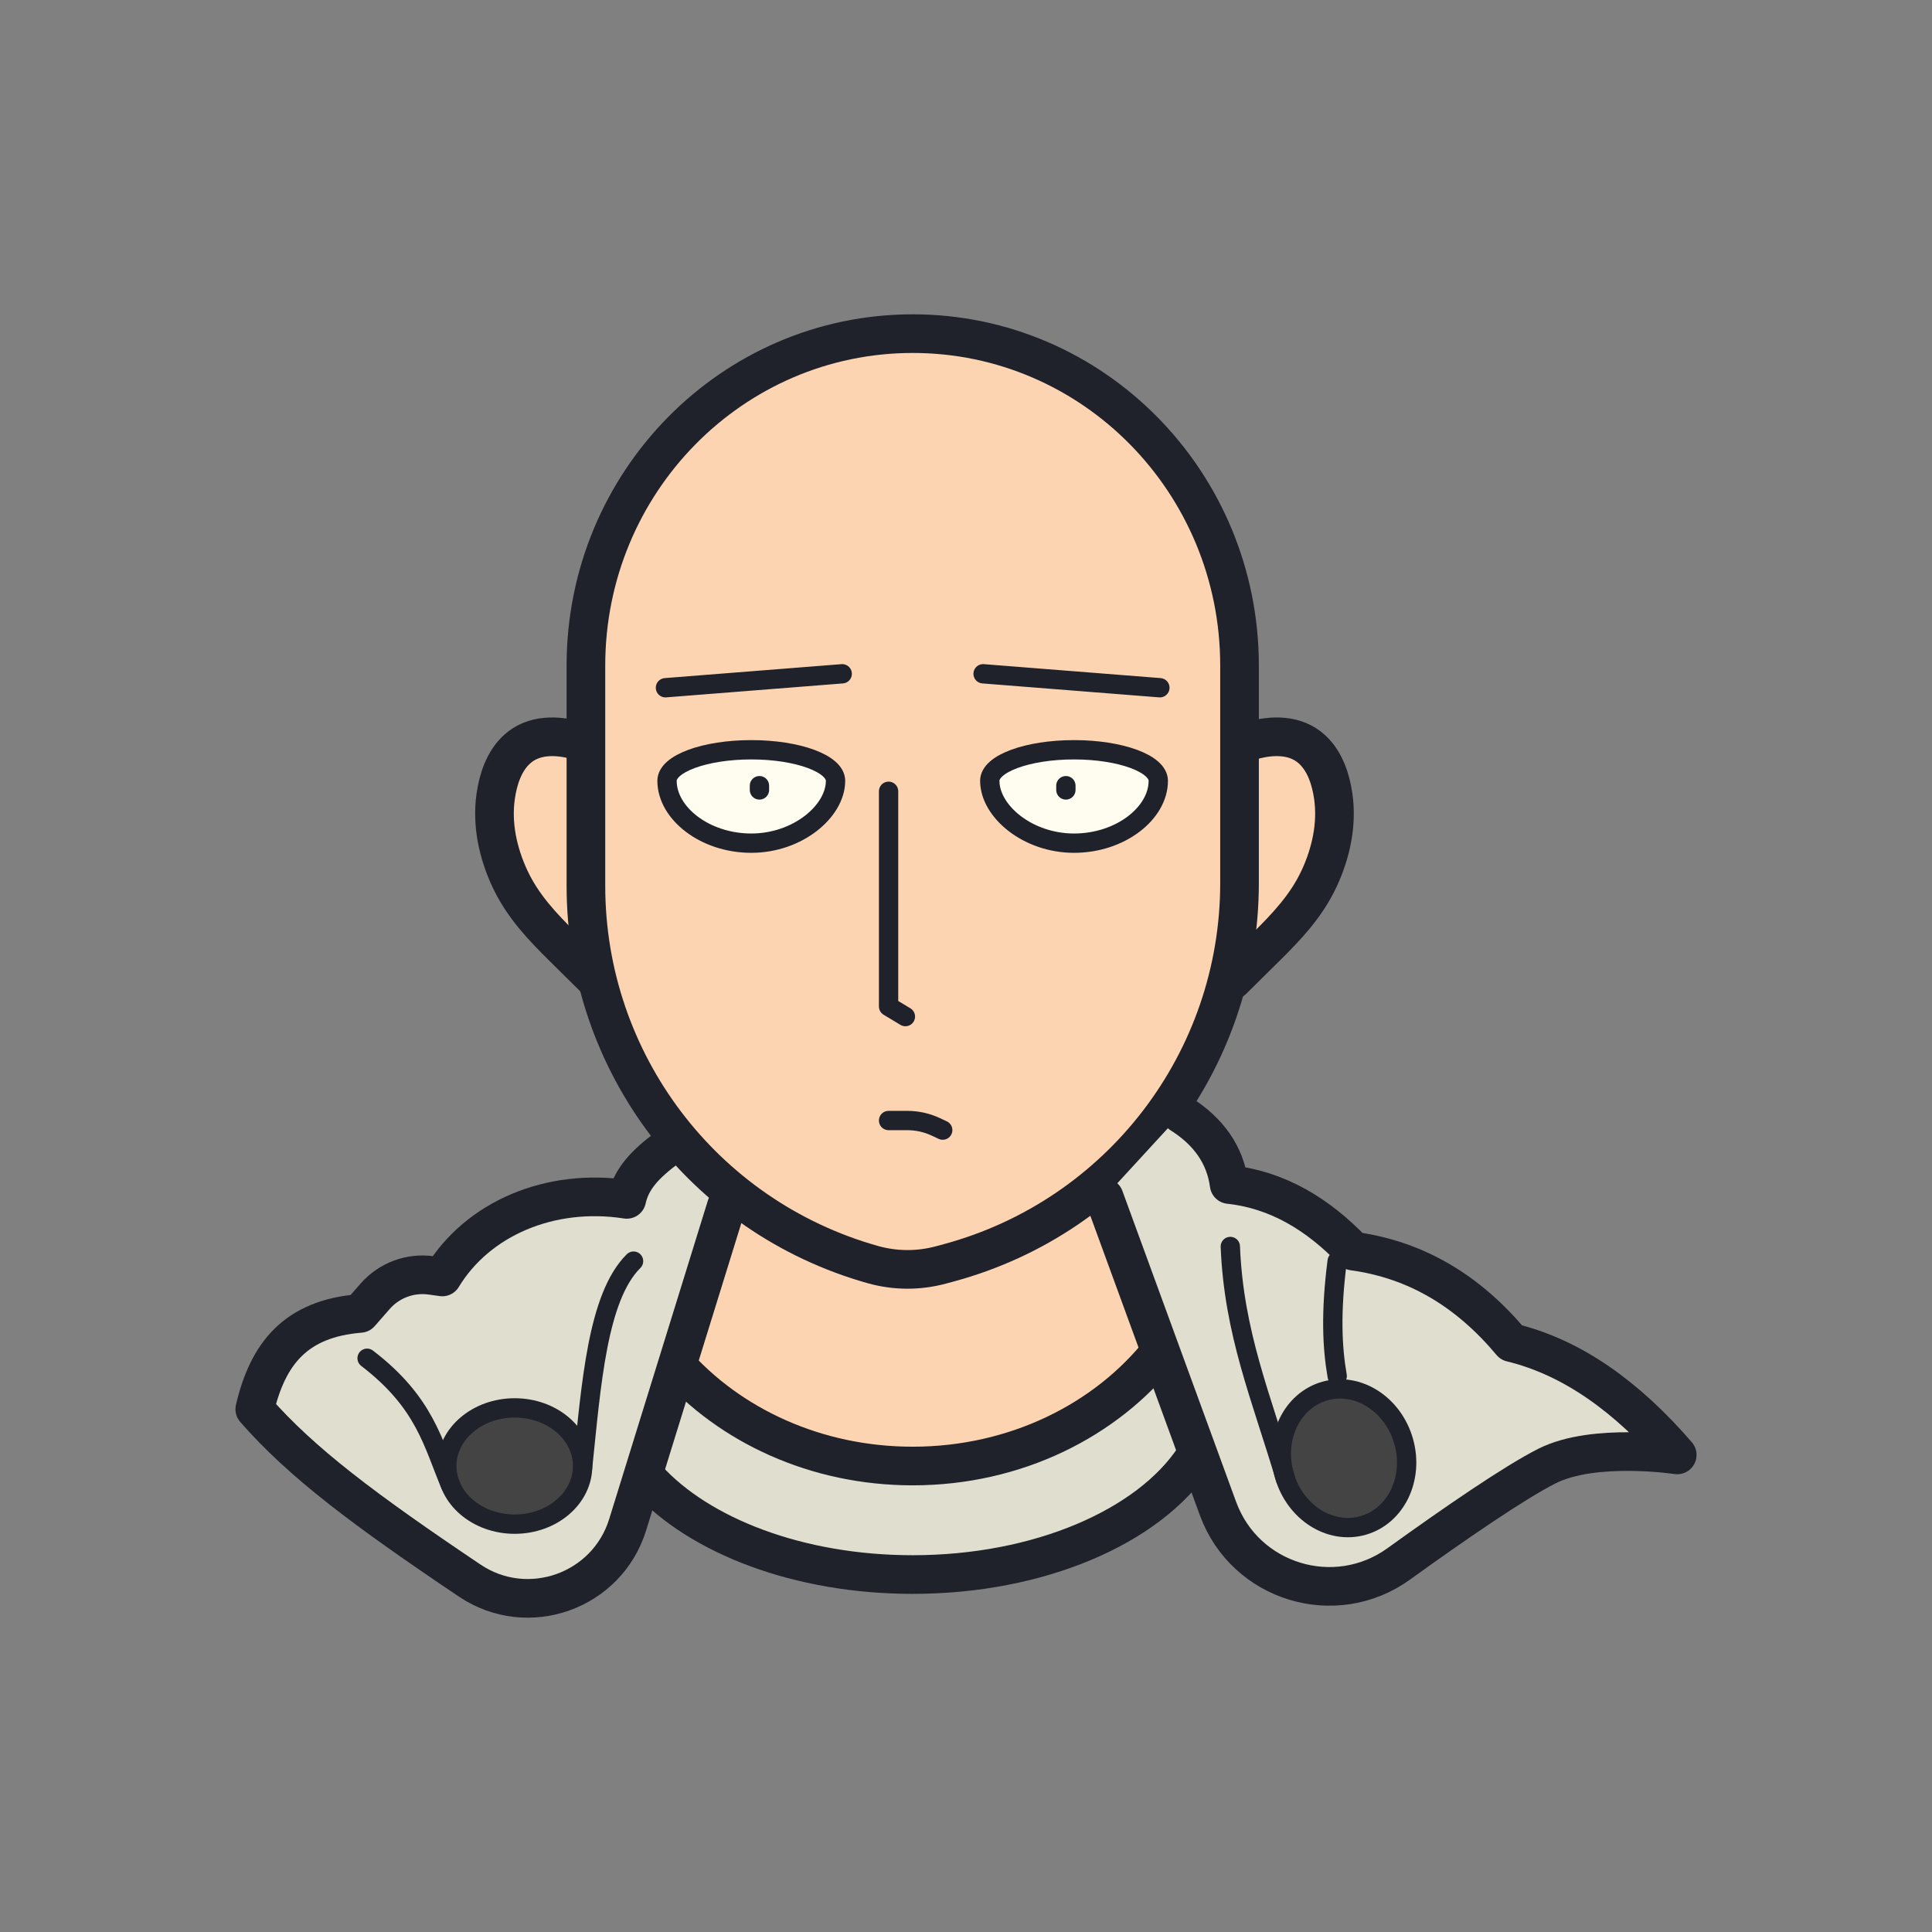
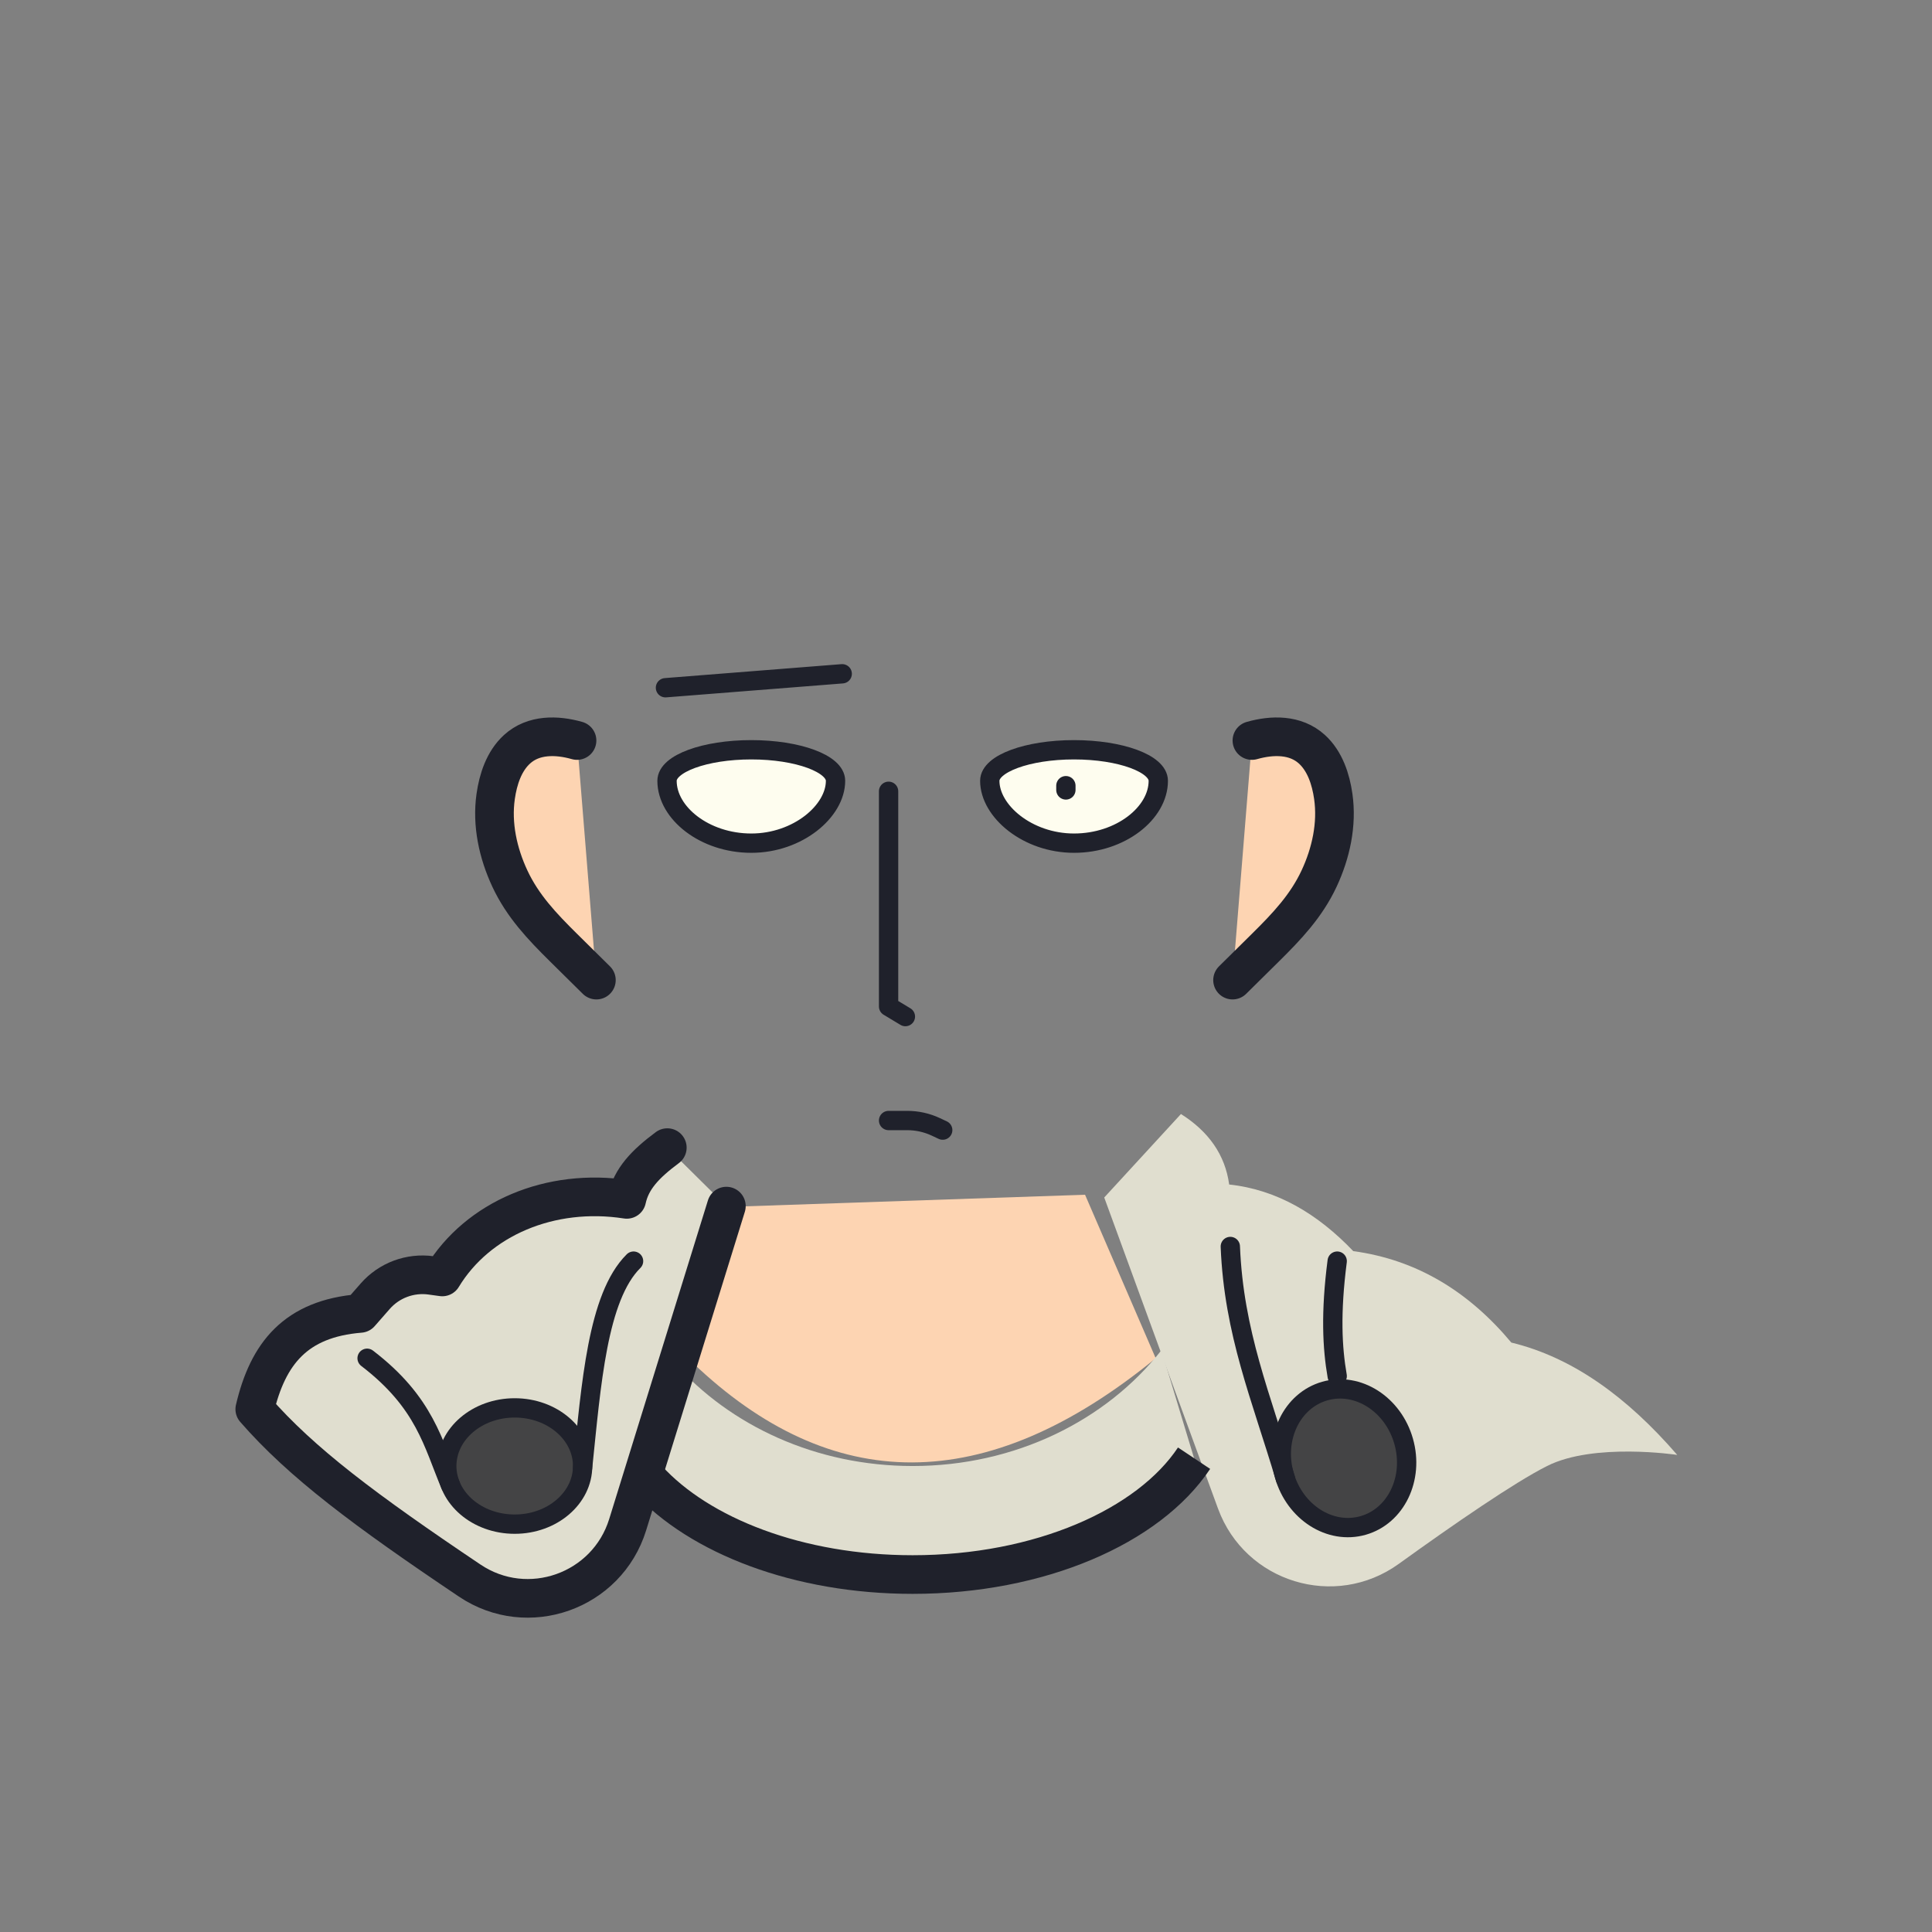
<svg xmlns="http://www.w3.org/2000/svg" viewBox="0 0 100 100" width="100px" height="100px">
  <rect x="0" y="0" width="100" height="100" fill="#808080" stroke="none" />
  <path fill="#fdd4b2" d="M38.351,62.447l-2.507,8.081c7.176,6.856,15.142,6.998,23.976-0.225l-3.658-8.464L38.351,62.447z" />
  <path fill="#e0decf" d="M61.805,75.476c-2.353,3.534-7.989,6.022-14.566,6.022c-5.896,0-11.035-2-13.731-4.959l1.391-6.009 c2.883,3.26,7.339,5.351,12.34,5.351c5.322,0,10.027-2.368,12.875-5.993L61.805,75.476z" />
  <path fill="#fdd4b2" stroke="#1f212b" stroke-linecap="round" stroke-linejoin="round" stroke-miterlimit="10" stroke-width="2" d="M29.867,38.329c-1.049-0.297-2.254-0.324-3.106,0.453c-0.677,0.617-0.98,1.56-1.105,2.44c-0.207,1.45,0.121,2.94,0.735,4.255 c0.662,1.418,1.674,2.482,2.774,3.569c0.568,0.561,1.136,1.123,1.704,1.684" />
  <path fill="#fdd4b2" stroke="#1f212b" stroke-linecap="round" stroke-linejoin="round" stroke-miterlimit="10" stroke-width="2" d="M64.799,38.329c1.049-0.297,2.254-0.324,3.106,0.453c0.677,0.617,0.98,1.56,1.105,2.44c0.207,1.45-0.121,2.94-0.735,4.255 c-0.662,1.418-1.674,2.482-2.774,3.569c-0.568,0.561-1.136,1.123-1.704,1.684" />
  <path fill="#e0decf" d="M37.597,62.428l-5.11,16.493c-1.071,3.455-5.172,4.908-8.174,2.89 c-5.428-3.648-8.708-6.098-11.126-8.871c0.676-2.885,2.118-4.688,5.454-4.958l0.782-0.892c0.721-0.822,1.808-1.226,2.891-1.076 l0.578,0.08c1.829-3.021,5.589-4.628,9.549-4.015c0.232-1.064,0.952-1.825,2.099-2.678" />
-   <path fill="#fdd4b2" stroke="#1f212b" stroke-miterlimit="10" stroke-width="2" d="M47.242,17.269 c-9.342,0-16.915,7.692-16.915,17.18v11.403c0,9.126,6.072,17.138,14.858,19.605c1.15,0.323,2.365,0.328,3.518,0.016l0.418-0.113 c8.875-2.405,15.037-10.46,15.037-19.655V34.449C64.157,24.961,56.584,17.269,47.242,17.269z" />
  <path fill="none" stroke="#1f212b" stroke-linecap="round" stroke-linejoin="round" stroke-miterlimit="10" stroke-width="2" d="M37.597,62.428l-5.11,16.493c-1.071,3.455-5.172,4.908-8.174,2.89c-5.428-3.648-8.708-6.098-11.126-8.871 c0.676-2.885,2.118-4.688,5.454-4.958l0.782-0.892c0.721-0.822,1.808-1.226,2.891-1.076l0.578,0.08 c1.829-3.021,5.589-4.628,9.549-4.015c0.232-1.064,0.952-1.825,2.099-2.678" />
  <ellipse cx="26.641" cy="75.881" fill="#444445" stroke="#1f212b" stroke-miterlimit="10" rx="3.516" ry="3.009" />
  <path fill="none" stroke="#1f212b" stroke-linecap="round" stroke-linejoin="round" stroke-miterlimit="10" d="M32.793,65.276 c-1.874,1.862-2.189,6.386-2.637,10.682" />
  <path fill="#e0decf" d="M57.155,61.982l5.891,16.108c1.403,3.814,6.053,5.234,9.351,2.858 c2.877-2.073,5.985-4.213,7.678-5.067c2.434-1.228,6.738-0.575,6.738-0.575c-2.583-2.989-5.413-5.048-8.587-5.815 c-2.193-2.624-4.877-4.285-8.181-4.733c-1.837-1.922-3.935-3.179-6.423-3.448c-0.209-1.538-1.063-2.743-2.496-3.649" />
  <path fill="none" stroke="#1f212b" stroke-linecap="round" stroke-linejoin="round" stroke-miterlimit="10" d="M19.001,70.303 c3.009,2.3,3.409,4.423,4.32,6.569" />
-   <path fill="none" stroke="#1f212b" stroke-linecap="round" stroke-linejoin="round" stroke-miterlimit="10" stroke-width="2" d="M57.155,61.982l5.891,16.108c1.403,3.814,6.053,5.234,9.351,2.858c2.877-2.073,5.985-4.213,7.678-5.067 c2.434-1.228,6.738-0.575,6.738-0.575c-2.583-2.989-5.413-5.048-8.587-5.815c-2.193-2.624-4.877-4.285-8.181-4.733 c-1.837-1.922-3.935-3.179-6.423-3.448c-0.209-1.538-1.063-2.743-2.496-3.649" />
  <ellipse cx="69.567" cy="75.475" fill="#444445" stroke="#1f212b" stroke-linecap="round" stroke-linejoin="round" stroke-miterlimit="10" rx="3.211" ry="3.617" transform="rotate(-15.856 69.58 75.488)" />
  <path fill="none" stroke="#1f212b" stroke-linecap="round" stroke-linejoin="round" stroke-miterlimit="10" d="M63.681,64.518 c0.181,4.484,1.594,7.776,2.855,12.02" />
  <path fill="none" stroke="#1f212b" stroke-linecap="round" stroke-linejoin="round" stroke-miterlimit="10" d="M69.213,65.276 c-0.347,2.682-0.255,4.481,0,5.951" />
  <path fill="none" stroke="#1f212b" stroke-miterlimit="10" stroke-width="2" d="M61.805,75.476 c-2.353,3.534-7.989,6.022-14.566,6.022c-5.896,0-11.035-2-13.731-4.959" />
-   <path fill="none" stroke="#1f212b" stroke-miterlimit="10" stroke-width="2" d="M60.115,69.888 c-2.849,3.625-7.554,5.993-12.875,5.993c-5.001,0-9.457-2.091-12.34-5.351" />
  <polyline fill="none" stroke="#1f212b" stroke-linecap="round" stroke-linejoin="round" stroke-miterlimit="10" points="45.993,40.957 45.993,52.094 46.863,52.618" />
  <line x1="34.444" x2="43.593" y1="35.597" y2="34.875" fill="none" stroke="#1f212b" stroke-linecap="round" stroke-linejoin="round" stroke-miterlimit="10" />
-   <line x1="60.035" x2="50.885" y1="35.597" y2="34.875" fill="none" stroke="#1f212b" stroke-linecap="round" stroke-linejoin="round" stroke-miterlimit="10" />
  <path fill="#fefdef" stroke="#1f212b" stroke-linecap="round" stroke-linejoin="round" stroke-miterlimit="10" d="M43.247,40.414 c0,1.572-1.952,3.228-4.361,3.228s-4.361-1.555-4.361-3.228c0-0.887,1.952-1.606,4.361-1.606S43.247,39.527,43.247,40.414z" />
-   <line x1="39.309" x2="39.309" y1="40.667" y2="40.887" fill="#fefdef" stroke="#1f212b" stroke-linecap="round" stroke-linejoin="round" stroke-miterlimit="10" />
  <path fill="#fefdef" stroke="#1f212b" stroke-linecap="round" stroke-linejoin="round" stroke-miterlimit="10" d="M51.231,40.414 c0,1.572,1.952,3.228,4.361,3.228s4.361-1.555,4.361-3.228c0-0.887-1.952-1.606-4.361-1.606S51.231,39.527,51.231,40.414z" />
  <line x1="55.17" x2="55.17" y1="40.667" y2="40.887" fill="#fefdef" stroke="#1f212b" stroke-linecap="round" stroke-linejoin="round" stroke-miterlimit="10" />
  <path fill="none" stroke="#1f212b" stroke-linecap="round" stroke-linejoin="round" stroke-miterlimit="10" d="M45.993,57.998h0.966 c0.511,0,1.017,0.112,1.48,0.329l0.356,0.167" />
</svg>